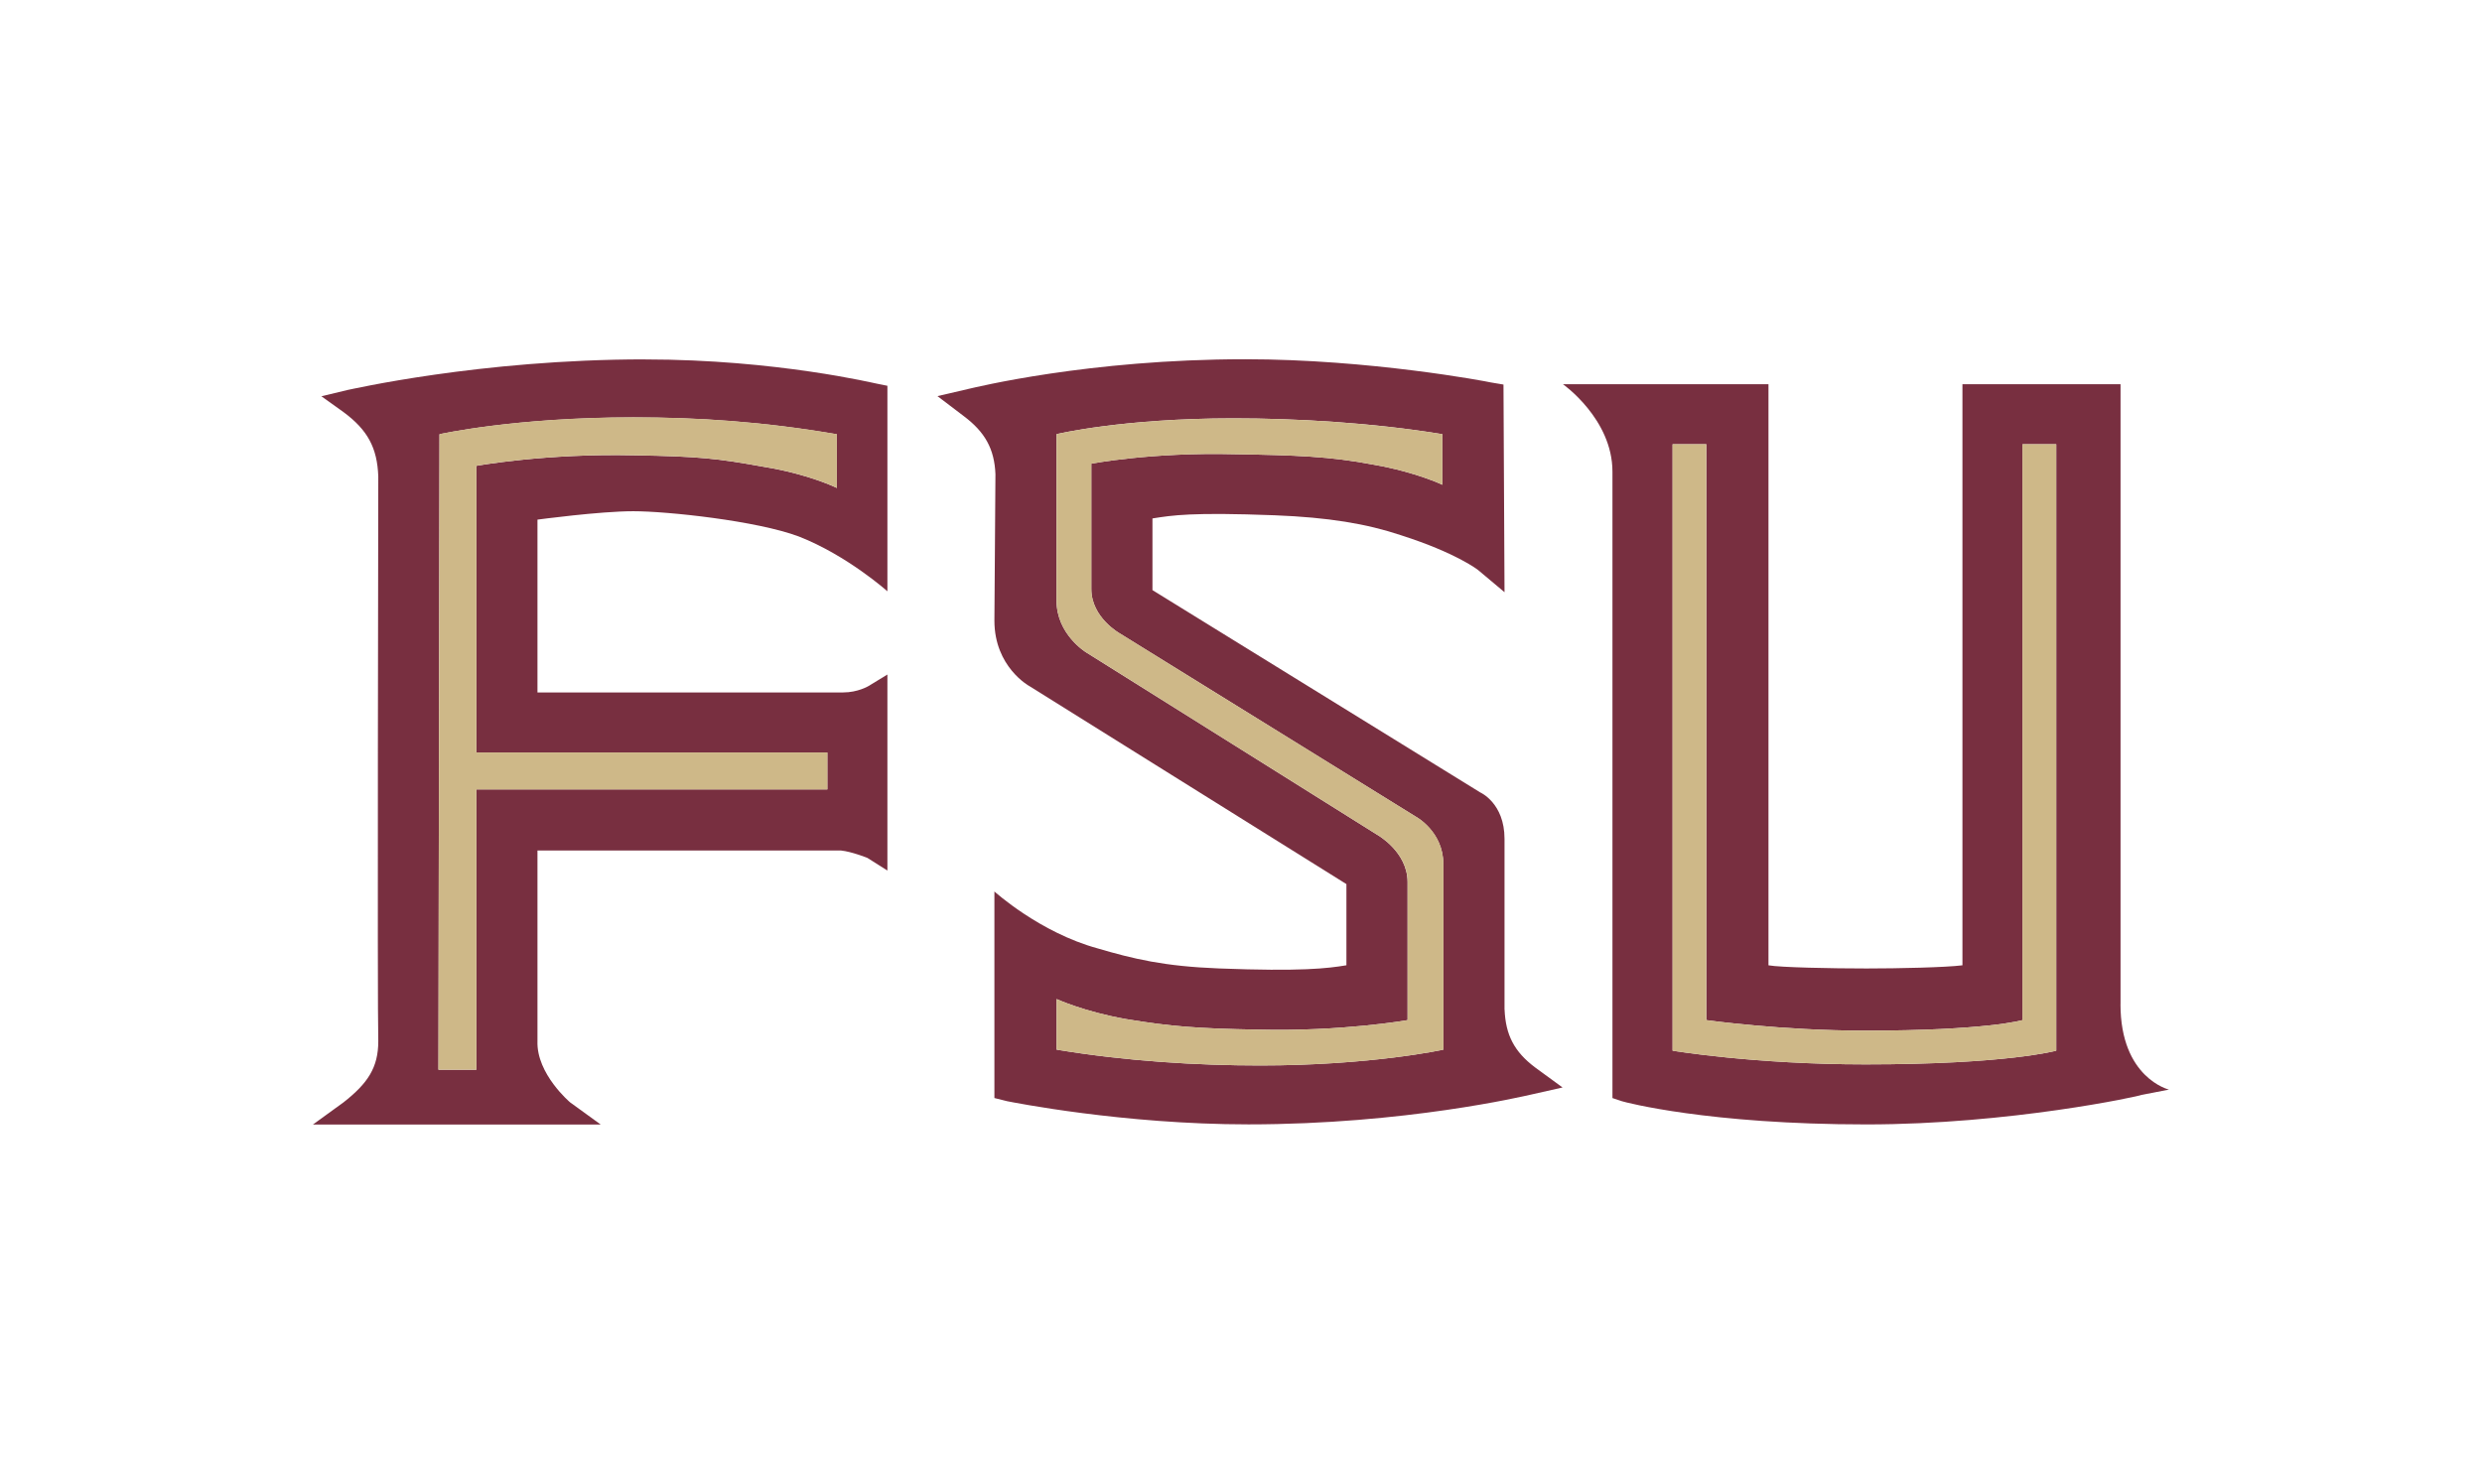
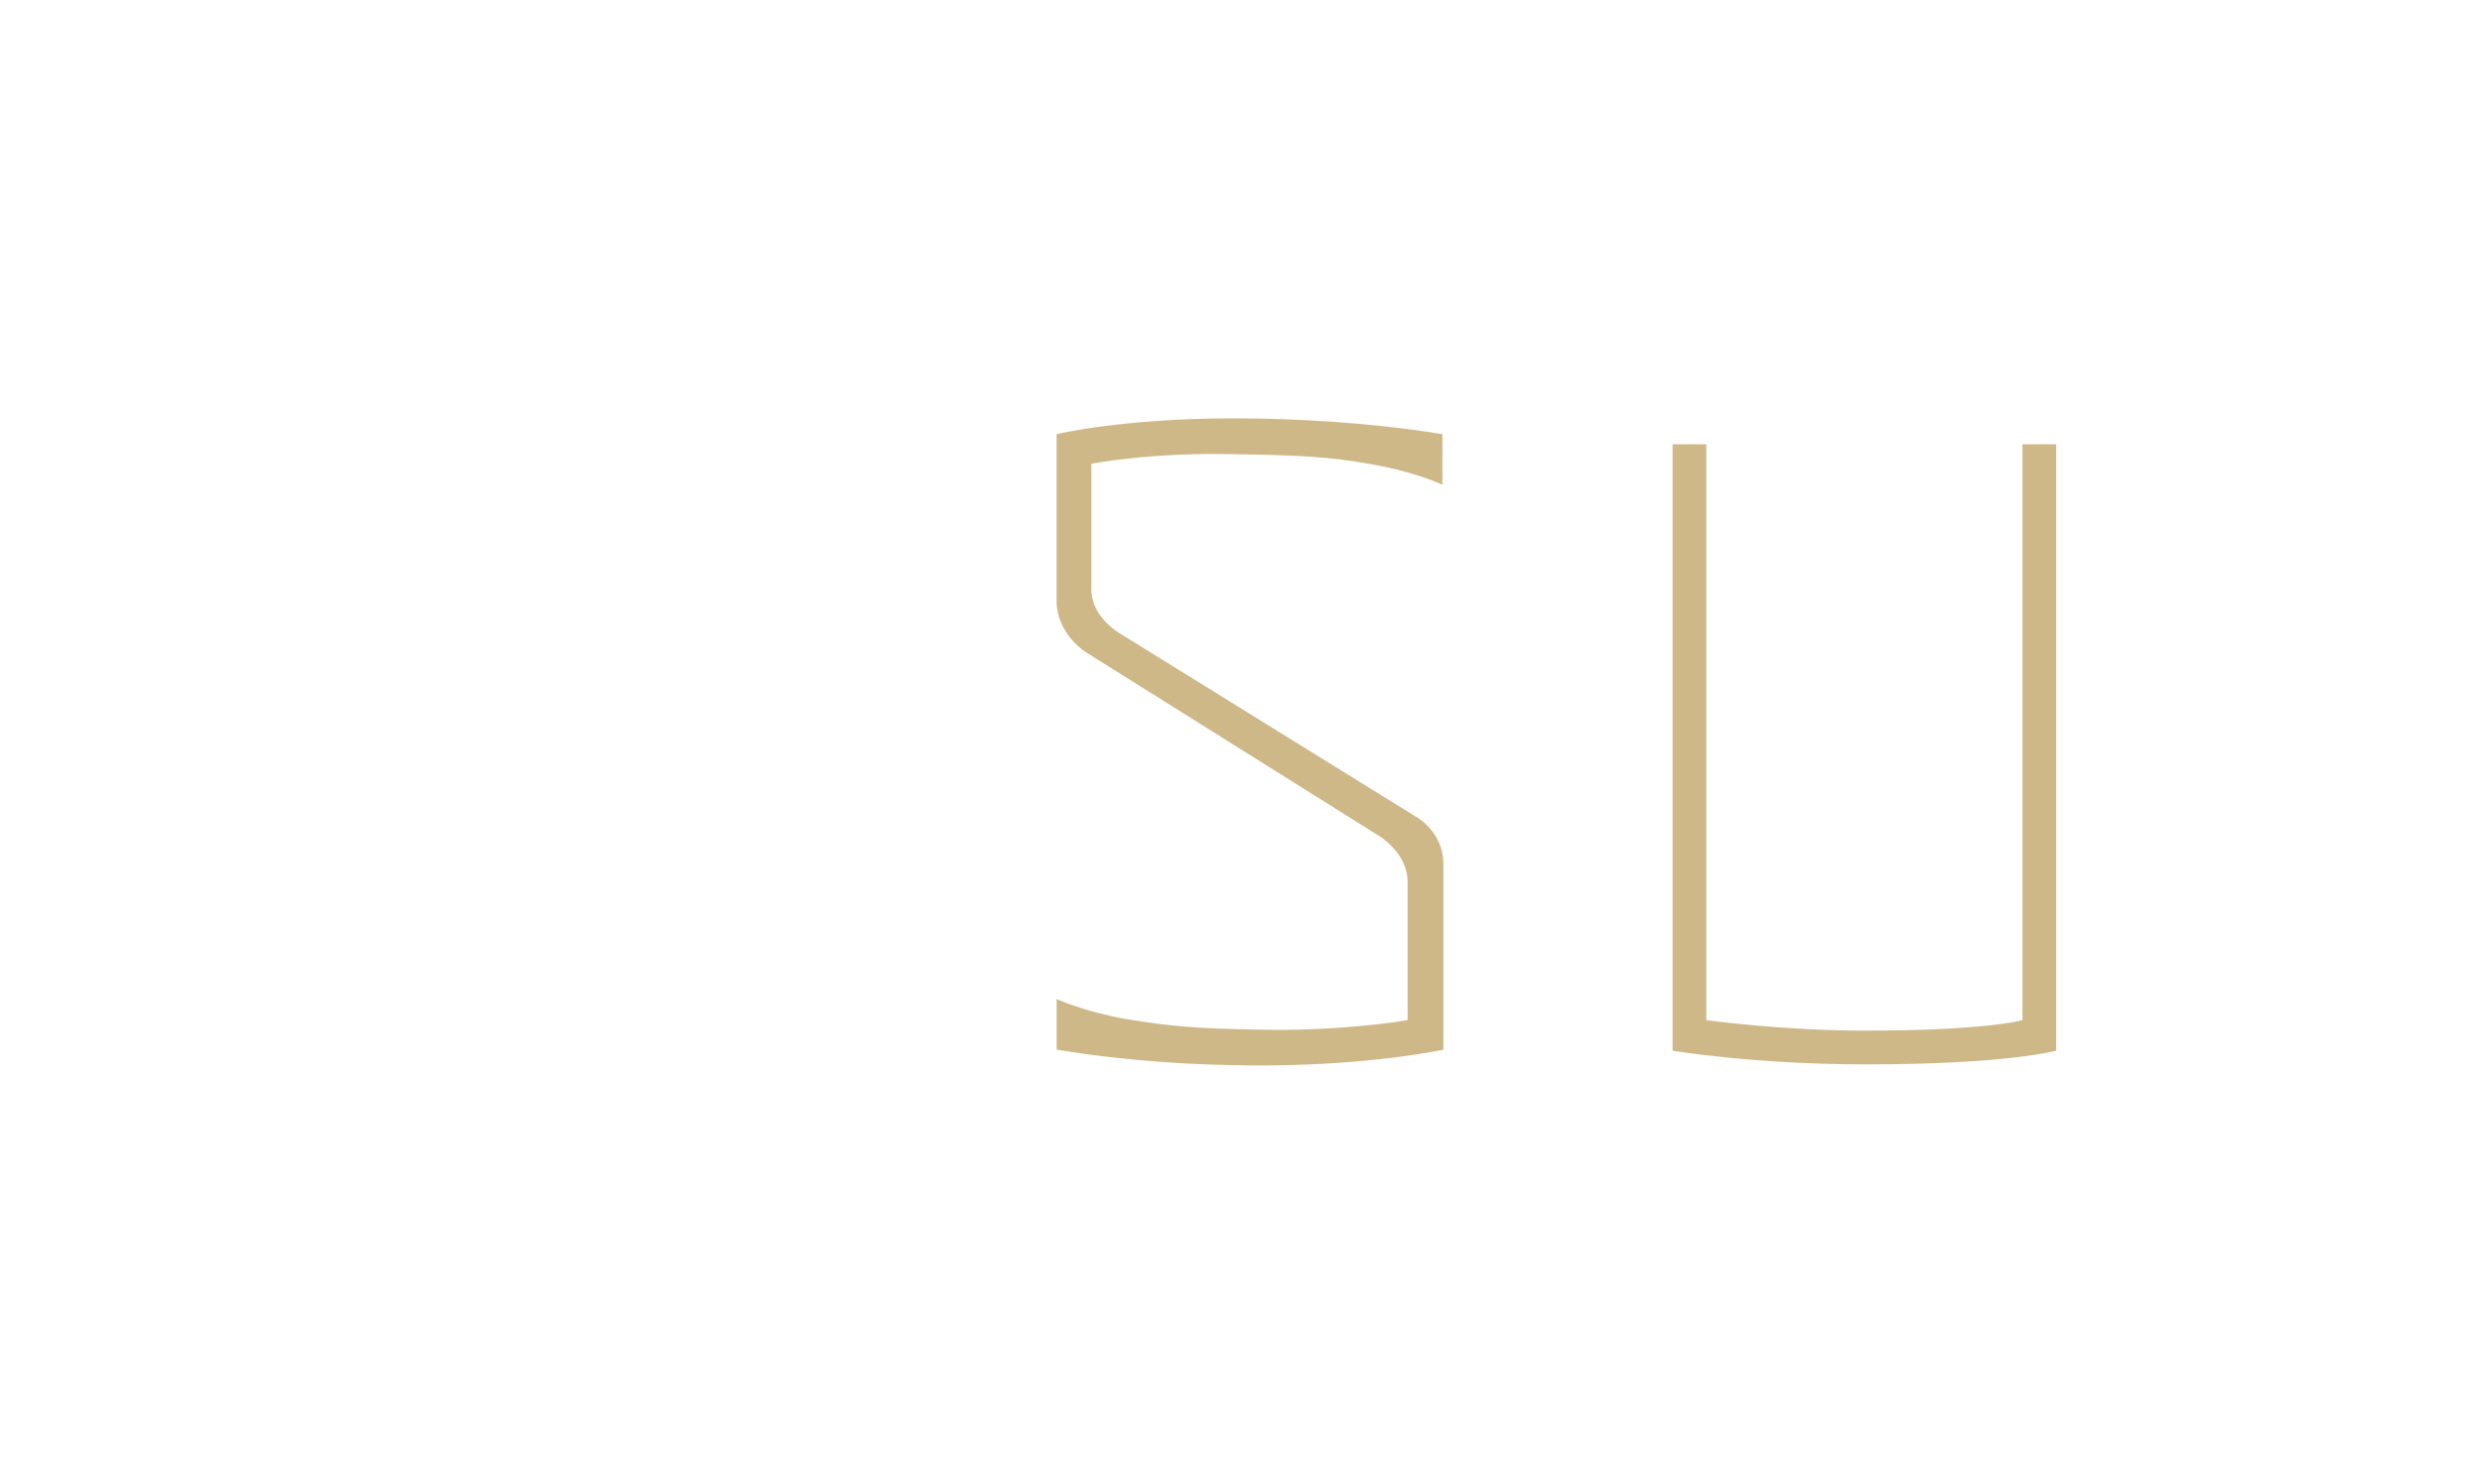
<svg xmlns="http://www.w3.org/2000/svg" id="finals" viewBox="0 0 501.74 300">
  <defs>
    <style>
      .cls-1 {
        fill: #ceb888;
      }

      .cls-1, .cls-2 {
        stroke-width: 0px;
      }

      .cls-2 {
        fill: #782f40;
      }
    </style>
  </defs>
-   <path class="cls-2" d="M428.67,203.06v-125.38h-31.96v117.49c-3.41.43-13,.64-19.39.64-7.03,0-17.47-.21-19.82-.64v-117.49h-41.55s10.01,7.03,10.01,17.68v126.65l1.92.64c.64.21,17.47,4.69,49.43,4.69,28.98,0,55.4-5.75,55.61-5.97l5.54-1.07s-9.8-2.34-9.8-17.26ZM415.67,212.43s-9.8,2.77-38.56,2.77c-22.59,0-38.99-2.77-38.99-2.77v-122.61h6.82v116.43s15.13,2.13,32.17,2.13c24.5,0,31.75-2.13,31.75-2.13v-116.43h6.82v122.61Z" />
  <g>
-     <path class="cls-2" d="M130.39,72.66c-33.45,0-59.87,6.18-60.09,6.18l-5.33,1.28,4.47,3.2c4.9,3.62,6.82,7.24,7.03,13,0,0-.21,108.45,0,114.2,0,5.33-2.13,8.52-7.03,12.36l-6.18,4.48h58.17l-6.18-4.48s-6.82-5.75-6.6-12.36v-38.56h61.36c2.13.21,5.33,1.49,5.33,1.49l4.05,2.56v-39.63l-3.84,2.34s-2.13,1.28-5.11,1.28h-61.79v-34.94s12.57-1.7,19.39-1.7,24.93,1.92,33.45,5.11c9.8,3.84,17.9,11.08,17.9,11.08v-41.55l-2.13-.43c-.21,0-20.24-4.9-46.88-4.9ZM169.17,98.66s-5.54-2.77-14.7-4.26c-9.38-1.7-13.21-2.13-26.21-2.34-17.9-.43-31.96,2.13-31.96,2.13v57.96h70.95v7.46h-70.95v56.67h-7.67l.21-128.48s15.13-3.41,39.2-3.41c13,0,26.21.85,41.12,3.41v10.87Z" />
-     <path class="cls-1" d="M88.84,87.79l-.21,128.48h7.67v-56.67h70.95v-7.46h-70.95v-57.96s14.06-2.56,31.96-2.13c13,.21,16.83.64,26.21,2.34,9.16,1.49,14.7,4.26,14.7,4.26v-10.87c-14.92-2.56-28.13-3.41-41.12-3.41-24.08,0-39.2,3.41-39.2,3.41Z" />
-   </g>
+     </g>
  <path class="cls-1" d="M408.85,206.25s-7.24,2.13-31.75,2.13c-17.05,0-32.17-2.13-32.17-2.13v-116.43h-6.82v122.61s16.41,2.77,38.99,2.77c28.76,0,38.56-2.77,38.56-2.77v-122.61h-6.82v116.43Z" />
  <g>
-     <path class="cls-2" d="M304.14,204.12v-34.52c0-7.25-4.9-9.38-4.9-9.38l-66.27-40.91v-14.49c4.05-.64,7.88-1.28,24.72-.64,10.87.43,18.54,1.7,25.57,4.05,11.29,3.62,15.55,7.03,15.55,7.03l5.33,4.47-.21-41.98-2.56-.43c-.85-.21-24.5-4.69-49.64-4.69-31.75,0-54.76,5.75-55.83,5.97l-6.39,1.49,5.33,4.05c4.26,3.2,6.18,6.6,6.39,11.72l-.21,29.62c0,9.37,7.03,13.21,7.03,13.21l64.13,40.06v16.41c-3.83.64-9.16,1.28-25.78.64-11.08-.43-17.26-1.92-24.5-4.05-11.72-3.2-20.88-11.51-20.88-11.51v41.76l2.56.64c1.07.21,23.44,4.69,48.79,4.69,31.75,0,55.82-5.75,56.89-5.97l6.61-1.49-5.54-4.05c-4.26-3.2-5.97-6.61-6.18-11.72ZM291.78,212.22s-14.49,3.2-37.07,3.2c-12.57,0-27.06-.85-41.12-3.2v-10.23s5.54,2.56,14.06,4.05c8.95,1.49,14.49,1.92,26.63,2.13,17.04.43,30.26-1.92,30.26-1.92v-27.91c0-6.18-6.18-9.59-6.18-9.59l-58.81-36.86s-5.97-3.62-5.97-10.44v-33.67s13.21-3.2,35.8-3.2c12.36,0,27.91.85,42.19,3.2v10.23s-5.33-2.56-13.85-4.05c-8.95-1.71-15.77-1.92-28.13-2.13-16.83-.43-28.98,1.92-28.98,1.92v25.36c0,5.75,5.75,8.95,5.75,8.95l59.87,37.07s5.54,2.98,5.54,9.59v37.5Z" />
    <path class="cls-1" d="M286.24,165.13l-59.87-37.07s-5.75-3.2-5.75-8.95v-25.36s12.15-2.34,28.98-1.92c12.36.21,19.18.43,28.13,2.13,8.52,1.49,13.85,4.05,13.85,4.05v-10.23c-14.28-2.34-29.83-3.2-42.19-3.2-22.59,0-35.8,3.2-35.8,3.2v33.67c0,6.82,5.97,10.44,5.97,10.44l58.81,36.86s6.18,3.41,6.18,9.59v27.91s-13.21,2.34-30.26,1.92c-12.15-.21-17.68-.64-26.63-2.13-8.52-1.49-14.06-4.05-14.06-4.05v10.23c14.06,2.34,28.55,3.2,41.12,3.2,22.58,0,37.07-3.2,37.07-3.2v-37.5c0-6.61-5.54-9.59-5.54-9.59Z" />
  </g>
</svg>